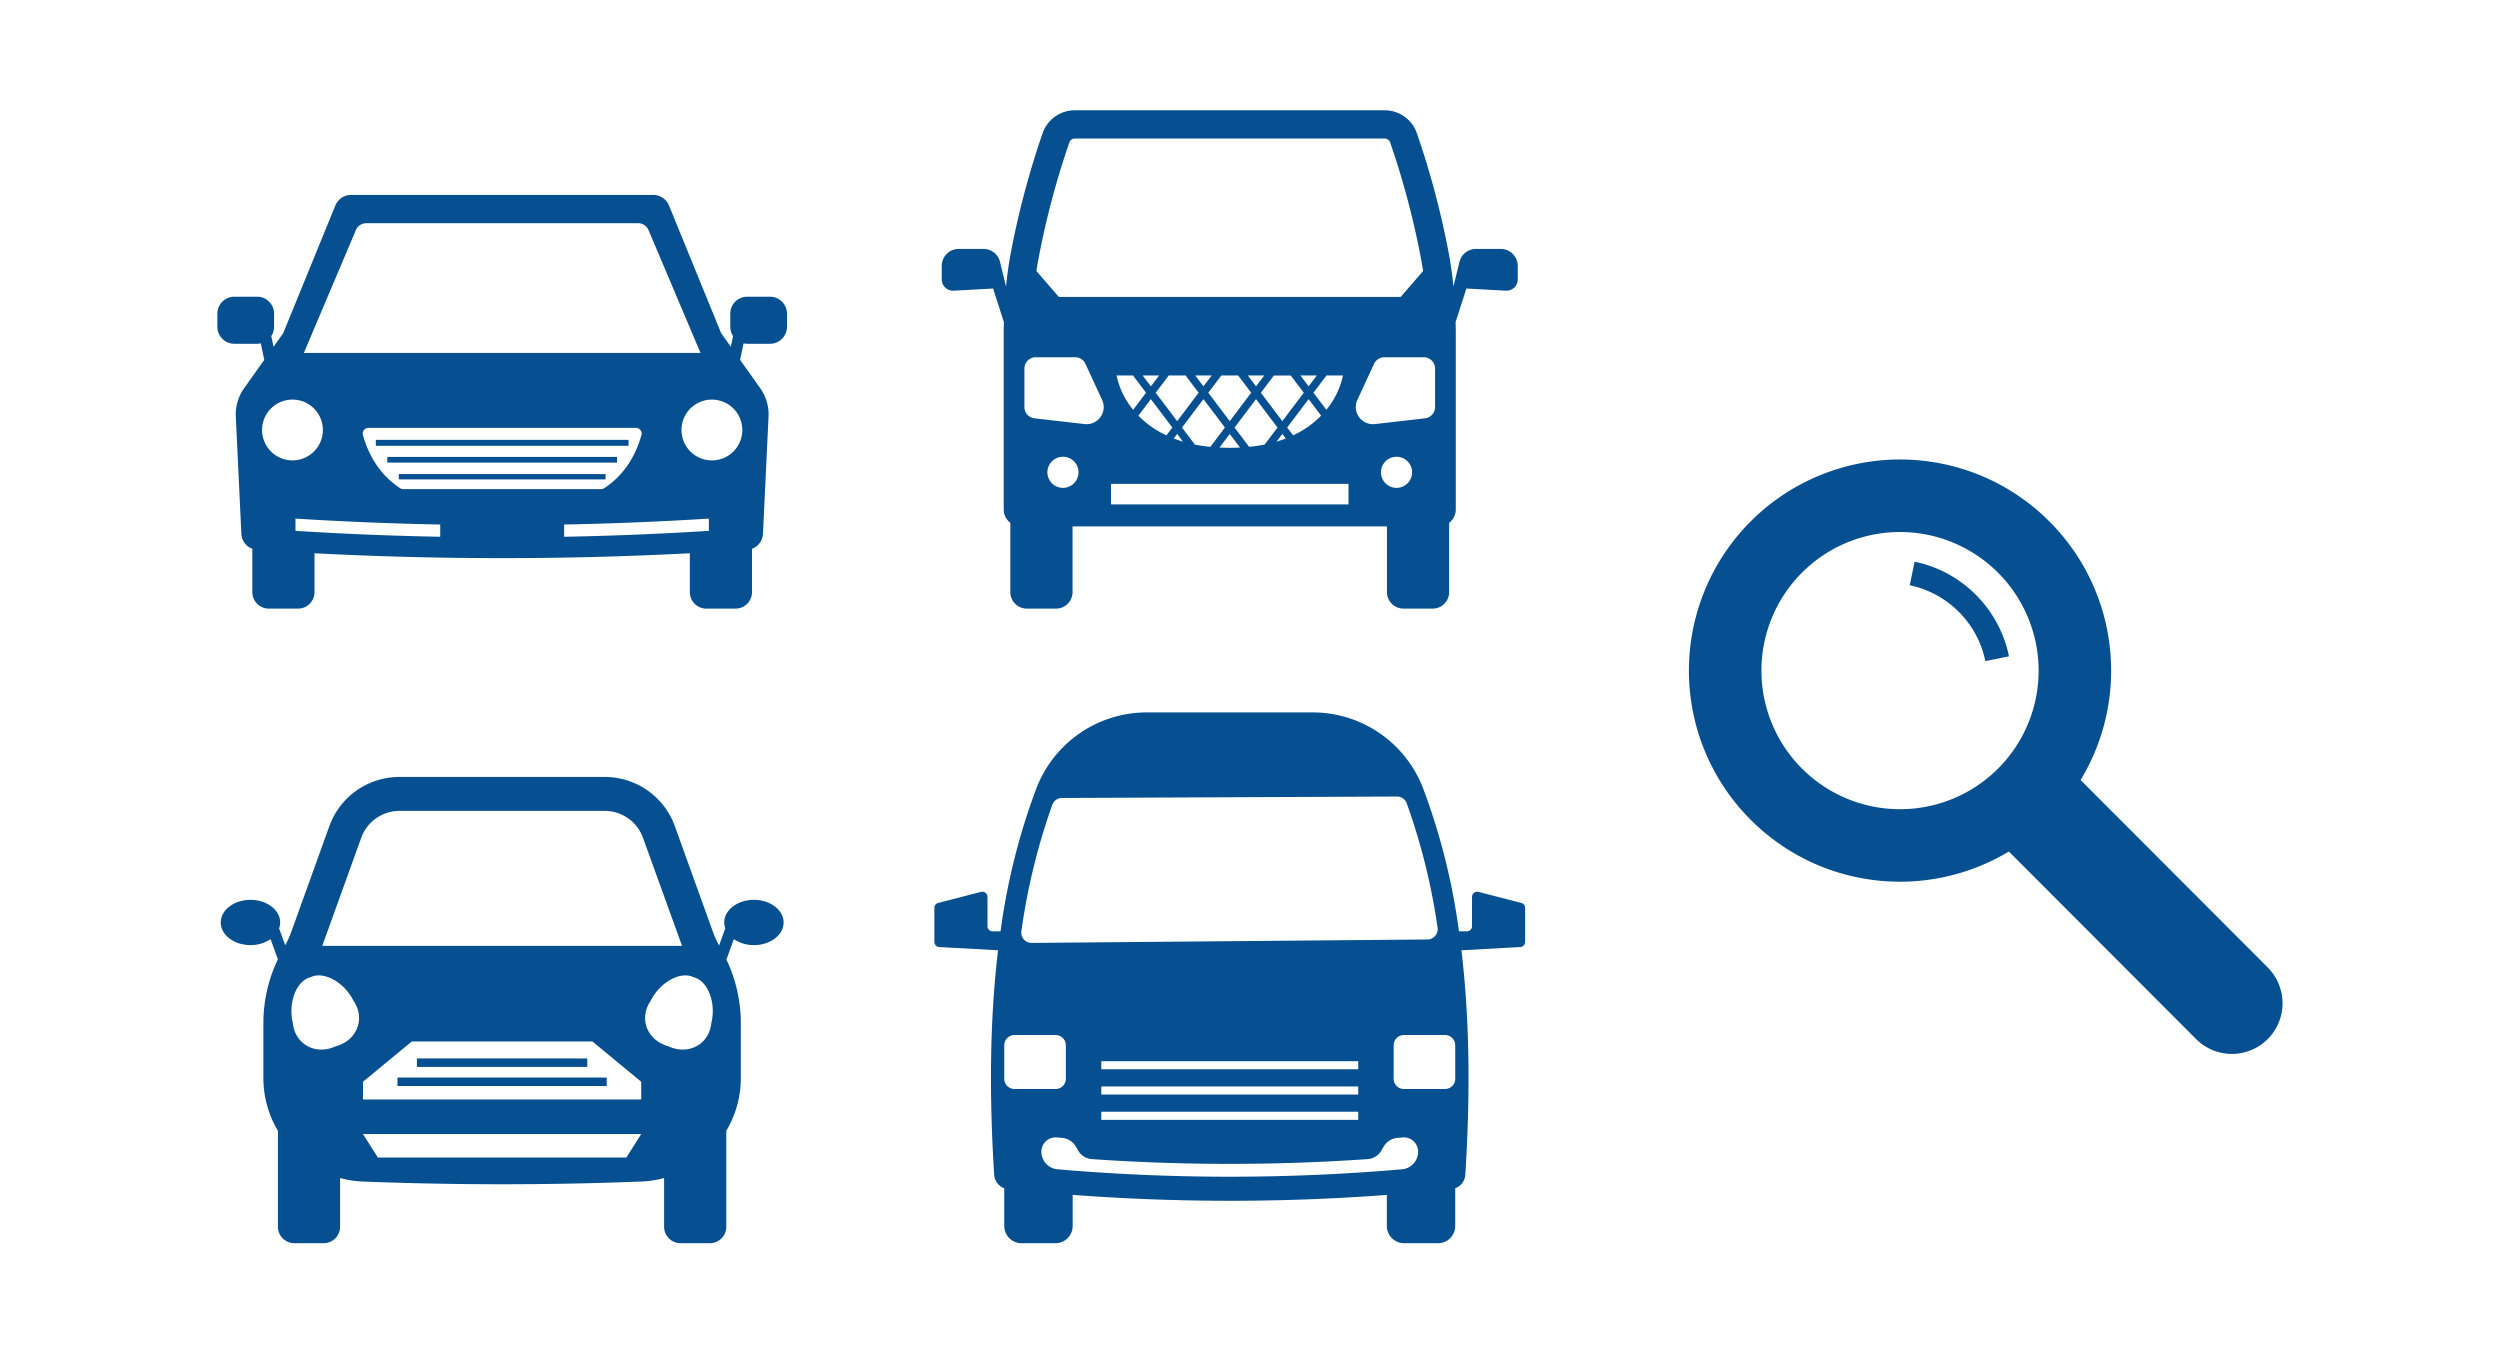
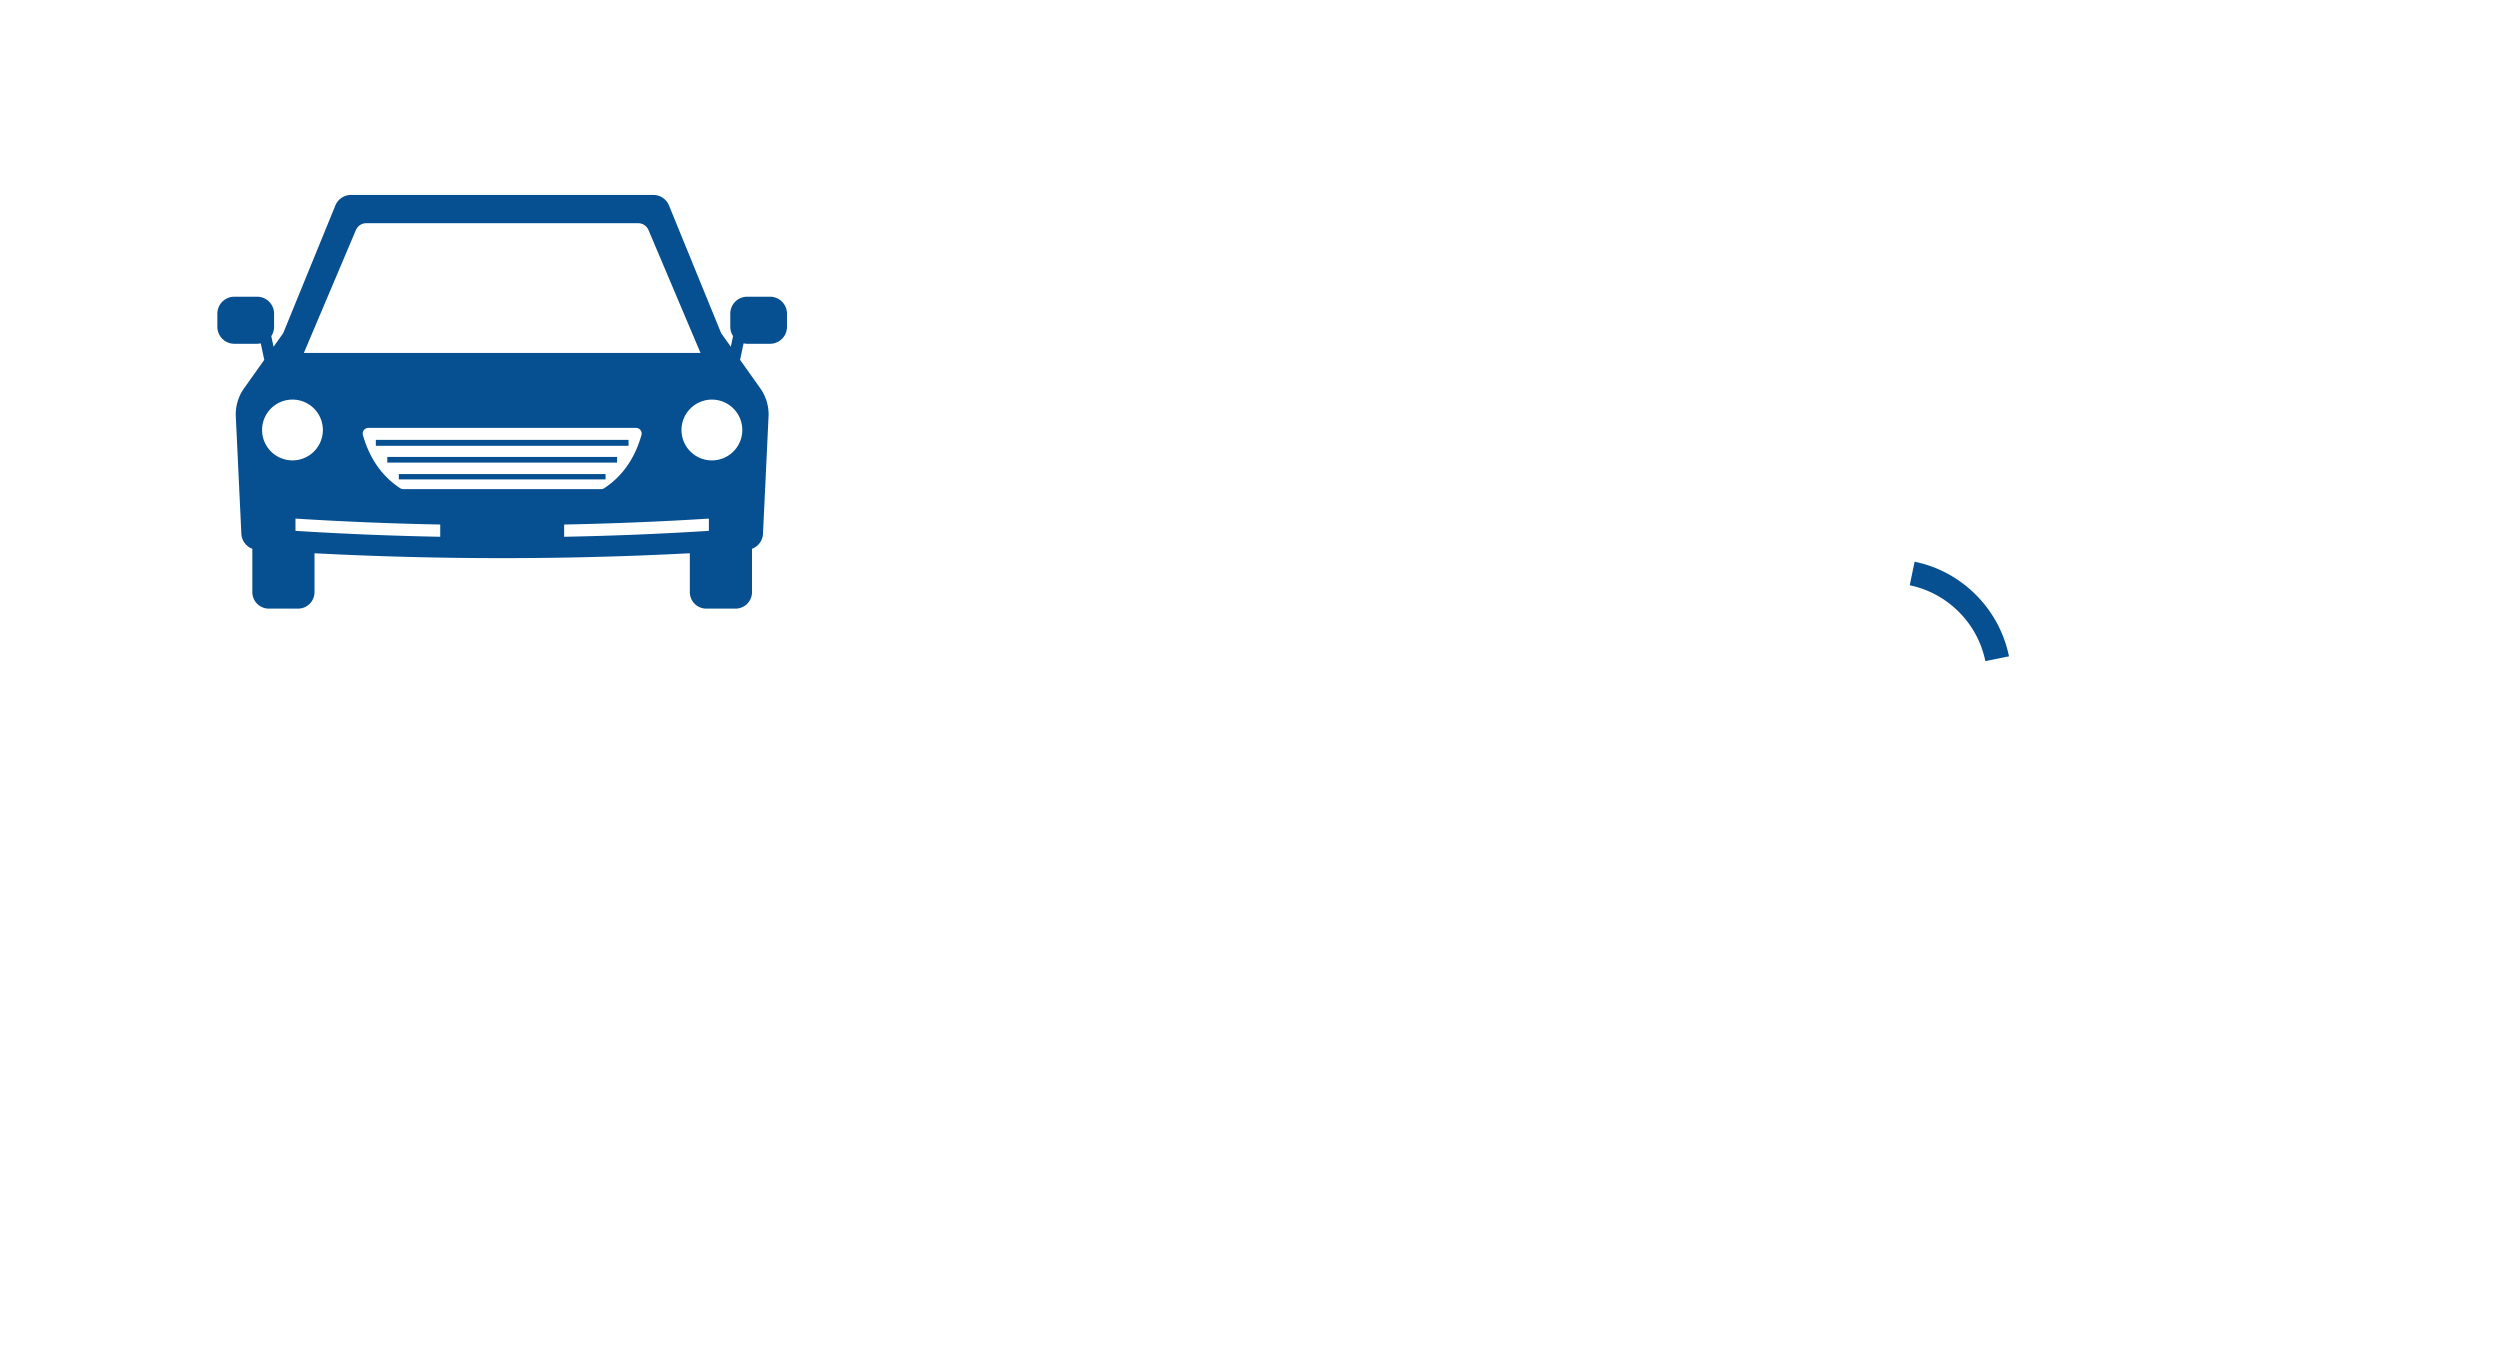
<svg xmlns="http://www.w3.org/2000/svg" width="750" height="406.051" viewBox="0 0 750 406.051">
  <g id="グループ_195" data-name="グループ 195" transform="translate(-3589.113 -1403.12)">
-     <rect id="長方形_32" data-name="長方形 32" width="750" height="406.051" transform="translate(3589.113 1403.12)" fill="#fff" />
    <g id="グループ_194" data-name="グループ 194">
-       <path id="パス_1005" data-name="パス 1005" d="M4045.5,1674l-12.853-3.316a1.542,1.542,0,0,0-1.928,1.493v8.8a1.542,1.542,0,0,1-1.542,1.543H4026.8a194.564,194.564,0,0,0-10.779-42.957,35.476,35.476,0,0,0-33.058-22.721h-49.849a35.476,35.476,0,0,0-33.059,22.721,194.605,194.605,0,0,0-10.779,42.957H3886.9a1.542,1.542,0,0,1-1.542-1.543v-8.8a1.543,1.543,0,0,0-1.928-1.493L3870.581,1674a1.542,1.542,0,0,0-1.157,1.494v10.2a1.542,1.542,0,0,0,1.458,1.54l17.65.969c-2.489,20.874-2.68,43.478-1.16,67.369a4.62,4.62,0,0,0,3.019,4.031v11.3a5.184,5.184,0,0,0,5.184,5.184h10.156a5.184,5.184,0,0,0,5.184-5.184v-9.32a629.394,629.394,0,0,0,94.249.013v9.307a5.183,5.183,0,0,0,5.184,5.184H4020.5a5.184,5.184,0,0,0,5.184-5.184v-11.3a4.619,4.619,0,0,0,3.019-4.031c1.52-23.891,1.329-46.495-1.16-67.369l17.65-.969a1.542,1.542,0,0,0,1.458-1.54v-10.2A1.543,1.543,0,0,0,4045.5,1674Zm-149.967,8.482a190.88,190.88,0,0,1,9.282-37.957,3.08,3.08,0,0,1,2.888-2.011l100.5-.436a3.082,3.082,0,0,1,2.912,2,189.514,189.514,0,0,1,9.268,37.359,3.084,3.084,0,0,1-3.029,3.527l-118.738,1.031A3.085,3.085,0,0,1,3895.53,1682.48Zm23.97,49.006v-2.428h77.078v2.428Zm77.078,5.16v2.429H3919.5v-2.429ZM3919.5,1723.9v-2.428h77.078v2.428Zm-26.025,5.924a3.085,3.085,0,0,1-3.084-3.085v-10.025a3.084,3.084,0,0,1,3.084-3.085h12.312a3.085,3.085,0,0,1,3.084,3.085v10.025a3.085,3.085,0,0,1-3.084,3.085Zm121.079,18.879a5.317,5.317,0,0,1-4.761,5.2,600.53,600.53,0,0,1-103.508,0,5.316,5.316,0,0,1-4.76-5.2h0a4.285,4.285,0,0,1,4.76-4.339l1.514.129a5.277,5.277,0,0,1,4.066,2.611q.339.585.68,1.168a5.18,5.18,0,0,0,4.068,2.58,600.67,600.67,0,0,0,82.853,0,5.18,5.18,0,0,0,4.067-2.58l.681-1.168a5.275,5.275,0,0,1,4.066-2.611l1.513-.129a4.287,4.287,0,0,1,4.761,4.339Zm11.133-21.964a3.085,3.085,0,0,1-3.084,3.085h-12.312a3.085,3.085,0,0,1-3.084-3.085v-10.025a3.084,3.084,0,0,1,3.084-3.085H4022.6a3.085,3.085,0,0,1,3.084,3.085Z" fill="#064f91" />
-       <path id="パス_1006" data-name="パス 1006" d="M3815.286,1673.076c-4.919,0-8.907,3.038-8.907,6.786a5.3,5.3,0,0,0,.317,1.772l-1.86,5.136a31.565,31.565,0,0,1-1.94-4.354l-11.323-31.434a22.353,22.353,0,0,0-21.031-14.778h-61.6a22.353,22.353,0,0,0-21.03,14.778l-11.323,31.433a31.722,31.722,0,0,1-1.909,4.295l-1.838-5.076a5.3,5.3,0,0,0,.317-1.772c0-3.748-3.988-6.786-8.907-6.786s-8.907,3.038-8.907,6.786,3.988,6.786,8.907,6.786a10.532,10.532,0,0,0,6.026-1.8l2.2,6.072a44.342,44.342,0,0,0-4.35,19.108v16.529a30.878,30.878,0,0,0,4.358,15.8v28.782a4.943,4.943,0,0,0,4.942,4.943h8.773a4.943,4.943,0,0,0,4.943-4.943v-14.61a31.032,31.032,0,0,0,6.816,1.054q41.814,1.625,83.57,0a31,31,0,0,0,6.814-1.054v14.609a4.943,4.943,0,0,0,4.943,4.943h8.772a4.943,4.943,0,0,0,4.943-4.943v-28.78a30.88,30.88,0,0,0,4.357-15.8V1710.03a44.34,44.34,0,0,0-4.319-19.043l2.222-6.137a10.531,10.531,0,0,0,6.026,1.8c4.919,0,8.907-3.038,8.907-6.786S3820.205,1673.076,3815.286,1673.076Zm-125.46,43.937c-6.037,2.788-12.248-.615-12.87-7.051-1.471-6.066,1.1-12.665,5.327-13.674,3.887-1.944,10.1,1.458,12.871,7.05C3698.814,1708.669,3696.243,1715.268,3689.826,1717.013Zm87.19,33.37h-74.548l-4.46-7.041h83.468Zm4.46-17.433h-83.468v-5.3l14.639-12.088h54.19l14.639,12.088Zm-95.687-46.071c.127-.33,11.7-32.448,11.7-32.448a12.206,12.206,0,0,1,11.453-8.048h61.6a12.2,12.2,0,0,1,11.453,8.048s11.6,32.085,11.74,32.448Zm116.739,23.083c-.622,6.436-6.834,9.839-12.871,7.051-6.417-1.745-8.987-8.344-5.327-13.675,2.772-5.592,8.983-8.994,12.871-7.05C3801.428,1697.3,3804,1703.9,3802.528,1709.962Zm-37.232,13.233h-51.108v-2.545H3765.3Zm5.832,5.726h-62.772v-2.545h62.772Z" fill="#064f91" />
-       <path id="パス_1007" data-name="パス 1007" d="M4039.347,1477.8h-7.453a5.089,5.089,0,0,0-4.945,3.885l-1.8,7.372c-.34-3.332-.788-6.653-1.407-9.948a256.462,256.462,0,0,0-9.555-35.986,10.221,10.221,0,0,0-9.655-6.918h-92.994a10.221,10.221,0,0,0-9.655,6.918,256.357,256.357,0,0,0-9.554,35.986c-.62,3.3-1.068,6.616-1.408,9.948l-1.8-7.372a5.09,5.09,0,0,0-4.945-3.885h-7.453a5.089,5.089,0,0,0-5.09,5.089v4.05a3.393,3.393,0,0,0,3.58,3.388l11.83-.651,3.236,10.077c-.016.865-.055,1.729-.055,2.594v53.612a5.062,5.062,0,0,0,1.991,4.012v20.787a4.943,4.943,0,0,0,4.943,4.943h8.772a4.943,4.943,0,0,0,4.943-4.943v-19.709H4005.2v19.709a4.943,4.943,0,0,0,4.943,4.943h8.773a4.942,4.942,0,0,0,4.942-4.943v-20.787a5.059,5.059,0,0,0,1.991-4.012v-53.612c0-.865-.039-1.729-.055-2.594l3.236-10.077,11.831.651a3.393,3.393,0,0,0,3.579-3.388v-4.05A5.088,5.088,0,0,0,4039.347,1477.8Zm-138.678,2.876a249.229,249.229,0,0,1,9.24-34.8,1.743,1.743,0,0,1,1.634-1.194h92.992a1.742,1.742,0,0,1,1.634,1.195,249.123,249.123,0,0,1,9.24,34.8q.35,1.855.632,3.75l-6.724,7.764H3906.761c-2.707-3.125-4.016-4.638-6.724-7.763Q3900.321,1482.534,3900.669,1480.676Zm32.258,40.264-3.862,5.113a23.625,23.625,0,0,1-4.976-10.287h4.929Zm-1.009-5.174h4.918l-2.459,3.255Zm2.459,7.094,6.437,8.521-1.775,2.351a28.4,28.4,0,0,1-8.41-5.911Zm1.45-1.92,3.909-5.174h5.057l3.909,5.174-6.438,8.522Zm28.65,0-6.438,8.522-6.437-8.522,3.909-5.174h5.056Zm-1.009-5.174h4.918l-2.459,3.255Zm-13.316,3.255-2.459-3.255h4.918Zm-7.888,14.28,1.739,2.3q-1.452-.429-2.772-.934Zm1.45-1.92,6.438-8.521,6.437,8.521-4.372,5.788q-2.46-.246-4.646-.683Zm14.325,1.92,3.078,4.074c-1,.05-2.017.081-3.078.081s-2.081-.031-3.077-.081Zm1.45-1.92,6.438-8.521,6.437,8.521-3.857,5.1q-2.184.437-4.645.683Zm14.325,1.919,1.034,1.369c-.878.337-1.8.648-2.773.934Zm0-3.839-6.437-8.521,3.909-5.174h5.057l3.908,5.174Zm5.429-13.7h4.917l-2.458,3.255Zm2.459,7.094,3.747,4.961a28.386,28.386,0,0,1-8.409,5.91l-1.776-2.35Zm1.45-1.92,3.909-5.174h4.928a23.626,23.626,0,0,1-4.975,10.286ZM3908,1549.479a4.666,4.666,0,1,1,4.665-4.665A4.666,4.666,0,0,1,3908,1549.479Zm6.5-19.137-15.054-1.725a3.394,3.394,0,0,1-3.007-3.371v-11.559a3.393,3.393,0,0,1,3.393-3.393h11.828a3.4,3.4,0,0,1,3.08,1.968l5.005,10.822A5.135,5.135,0,0,1,3914.5,1530.342Zm79.165,24.089h-71.256v-6.15h71.256Zm14.409-4.952a4.666,4.666,0,1,1,4.665-4.665A4.666,4.666,0,0,1,4008.076,1549.479Zm11.561-24.233a3.393,3.393,0,0,1-3.007,3.371l-15.054,1.725a5.135,5.135,0,0,1-5.245-7.258l5.006-10.822a3.393,3.393,0,0,1,3.079-1.968h11.828a3.393,3.393,0,0,1,3.393,3.393Z" fill="#064f91" />
      <path id="パス_1008" data-name="パス 1008" d="M3777.676,1536.853h-75.815v-1.779h75.815Zm-3.446,3.352h-68.923v1.7h68.923Zm-3.446,5.133h-62.031v1.609h62.031Zm54.424-48.116v3.941a5.09,5.09,0,0,1-5.089,5.09h-6.835a5.148,5.148,0,0,1-1.1-.125l-1.047,4.946,6.056,8.534a13.544,13.544,0,0,1,2.484,8.482l-1.669,35.162a5.082,5.082,0,0,1-3.29,4.511v13a4.943,4.943,0,0,1-4.942,4.943h-8.773a4.943,4.943,0,0,1-4.943-4.943v-11.663a1085.6,1085.6,0,0,1-112.591,0v11.662a4.943,4.943,0,0,1-4.943,4.943h-8.773a4.943,4.943,0,0,1-4.942-4.943v-13a5.083,5.083,0,0,1-3.29-4.511l-1.669-35.161a13.544,13.544,0,0,1,2.484-8.483l6.056-8.534-1.047-4.946a5.15,5.15,0,0,1-1.1.125h-6.835a5.089,5.089,0,0,1-5.089-5.09v-3.941a5.089,5.089,0,0,1,5.089-5.09h6.835a5.09,5.09,0,0,1,5.09,5.09v3.941a5.058,5.058,0,0,1-.837,2.786l.677,3.2,2.9-4.084,15.646-38.3a5.09,5.09,0,0,1,4.712-3.165H3785.1a5.09,5.09,0,0,1,4.711,3.165l15.646,38.3,2.9,4.084.677-3.2a5.056,5.056,0,0,1-.837-2.786v-3.941a5.09,5.09,0,0,1,5.09-5.09h6.835A5.09,5.09,0,0,1,3825.208,1497.222ZM3680.27,1509h119l-15.586-36.811a3.392,3.392,0,0,0-3.141-2.111H3699a3.394,3.394,0,0,0-3.142,2.111Zm-3.416,32.236a9.12,9.12,0,1,0-9.119-9.12A9.119,9.119,0,0,0,3676.854,1541.235Zm44.329,19.239q-21.725-.409-43.424-1.774v3.676q21.694,1.365,43.424,1.774Zm48.238-10.613a1.761,1.761,0,0,0,.961-.282c5.329-3.505,9.111-8.738,11.16-15.907a1.71,1.71,0,0,0-1.631-2.19h-80.285a1.71,1.71,0,0,0-1.631,2.19c2.049,7.169,5.831,12.4,11.16,15.907a1.757,1.757,0,0,0,.961.282Zm32.357,8.839q-21.695,1.365-43.424,1.774v3.676q21.724-.41,43.424-1.774Zm.905-35.7a9.12,9.12,0,1,0,9.119,9.119A9.119,9.119,0,0,0,3802.683,1523Z" fill="#064f91" />
      <g id="グループ_193" data-name="グループ 193">
-         <path id="パス_1009" data-name="パス 1009" d="M4269.448,1693.378l-56.156-56.251a63.393,63.393,0,0,0,5.536-53.961c-.02-.056-.037-.114-.057-.17-.3-.833-.619-1.654-.949-2.471-.059-.147-.114-.3-.174-.443-.321-.775-.664-1.538-1.014-2.3-.082-.175-.156-.353-.238-.527-.37-.782-.761-1.55-1.161-2.313-.073-.14-.141-.282-.215-.421q-.7-1.314-1.463-2.588c-.01-.017-.018-.033-.027-.049a63.635,63.635,0,0,0-24.519-23.422l-.059-.03q-1.328-.711-2.693-1.361l-.053-.023a63.344,63.344,0,0,0-86.8,78.374c.022.063.041.127.063.19.3.829.616,1.648.946,2.461.06.15.116.3.177.451.318.768.658,1.524,1,2.275.085.184.163.371.25.554.368.778.758,1.544,1.156,2.3.074.141.142.286.218.426q.7,1.316,1.466,2.6l.023.04a63.616,63.616,0,0,0,24.515,23.421c.029.016.059.03.087.045q1.317.7,2.666,1.347c.025.011.05.021.073.033a63.385,63.385,0,0,0,59.723-2.989l56.16,56.253a15.19,15.19,0,0,0,21.512-21.452Zm-68.747-89.014a41.579,41.579,0,1,1-41.519-41.641A41.627,41.627,0,0,1,4200.7,1604.364Z" fill="#064f91" />
        <path id="パス_1010" data-name="パス 1010" d="M4181.9,1581.587a36.838,36.838,0,0,0-5.383-4.455,35.96,35.96,0,0,0-12.823-5.459c-.058-.013-.116-.033-.173-.046h0l-.024-.005-1.465,7.083a28.96,28.96,0,0,1,5.47,1.711,29.323,29.323,0,0,1,4.953,2.7,29.627,29.627,0,0,1,4.32,3.579,29.1,29.1,0,0,1,7.947,14.766l7.049-1.435.017,0h0l.024,0a36.37,36.37,0,0,0-5.472-13.036A36.868,36.868,0,0,0,4181.9,1581.587Z" fill="#064f91" />
      </g>
    </g>
  </g>
</svg>